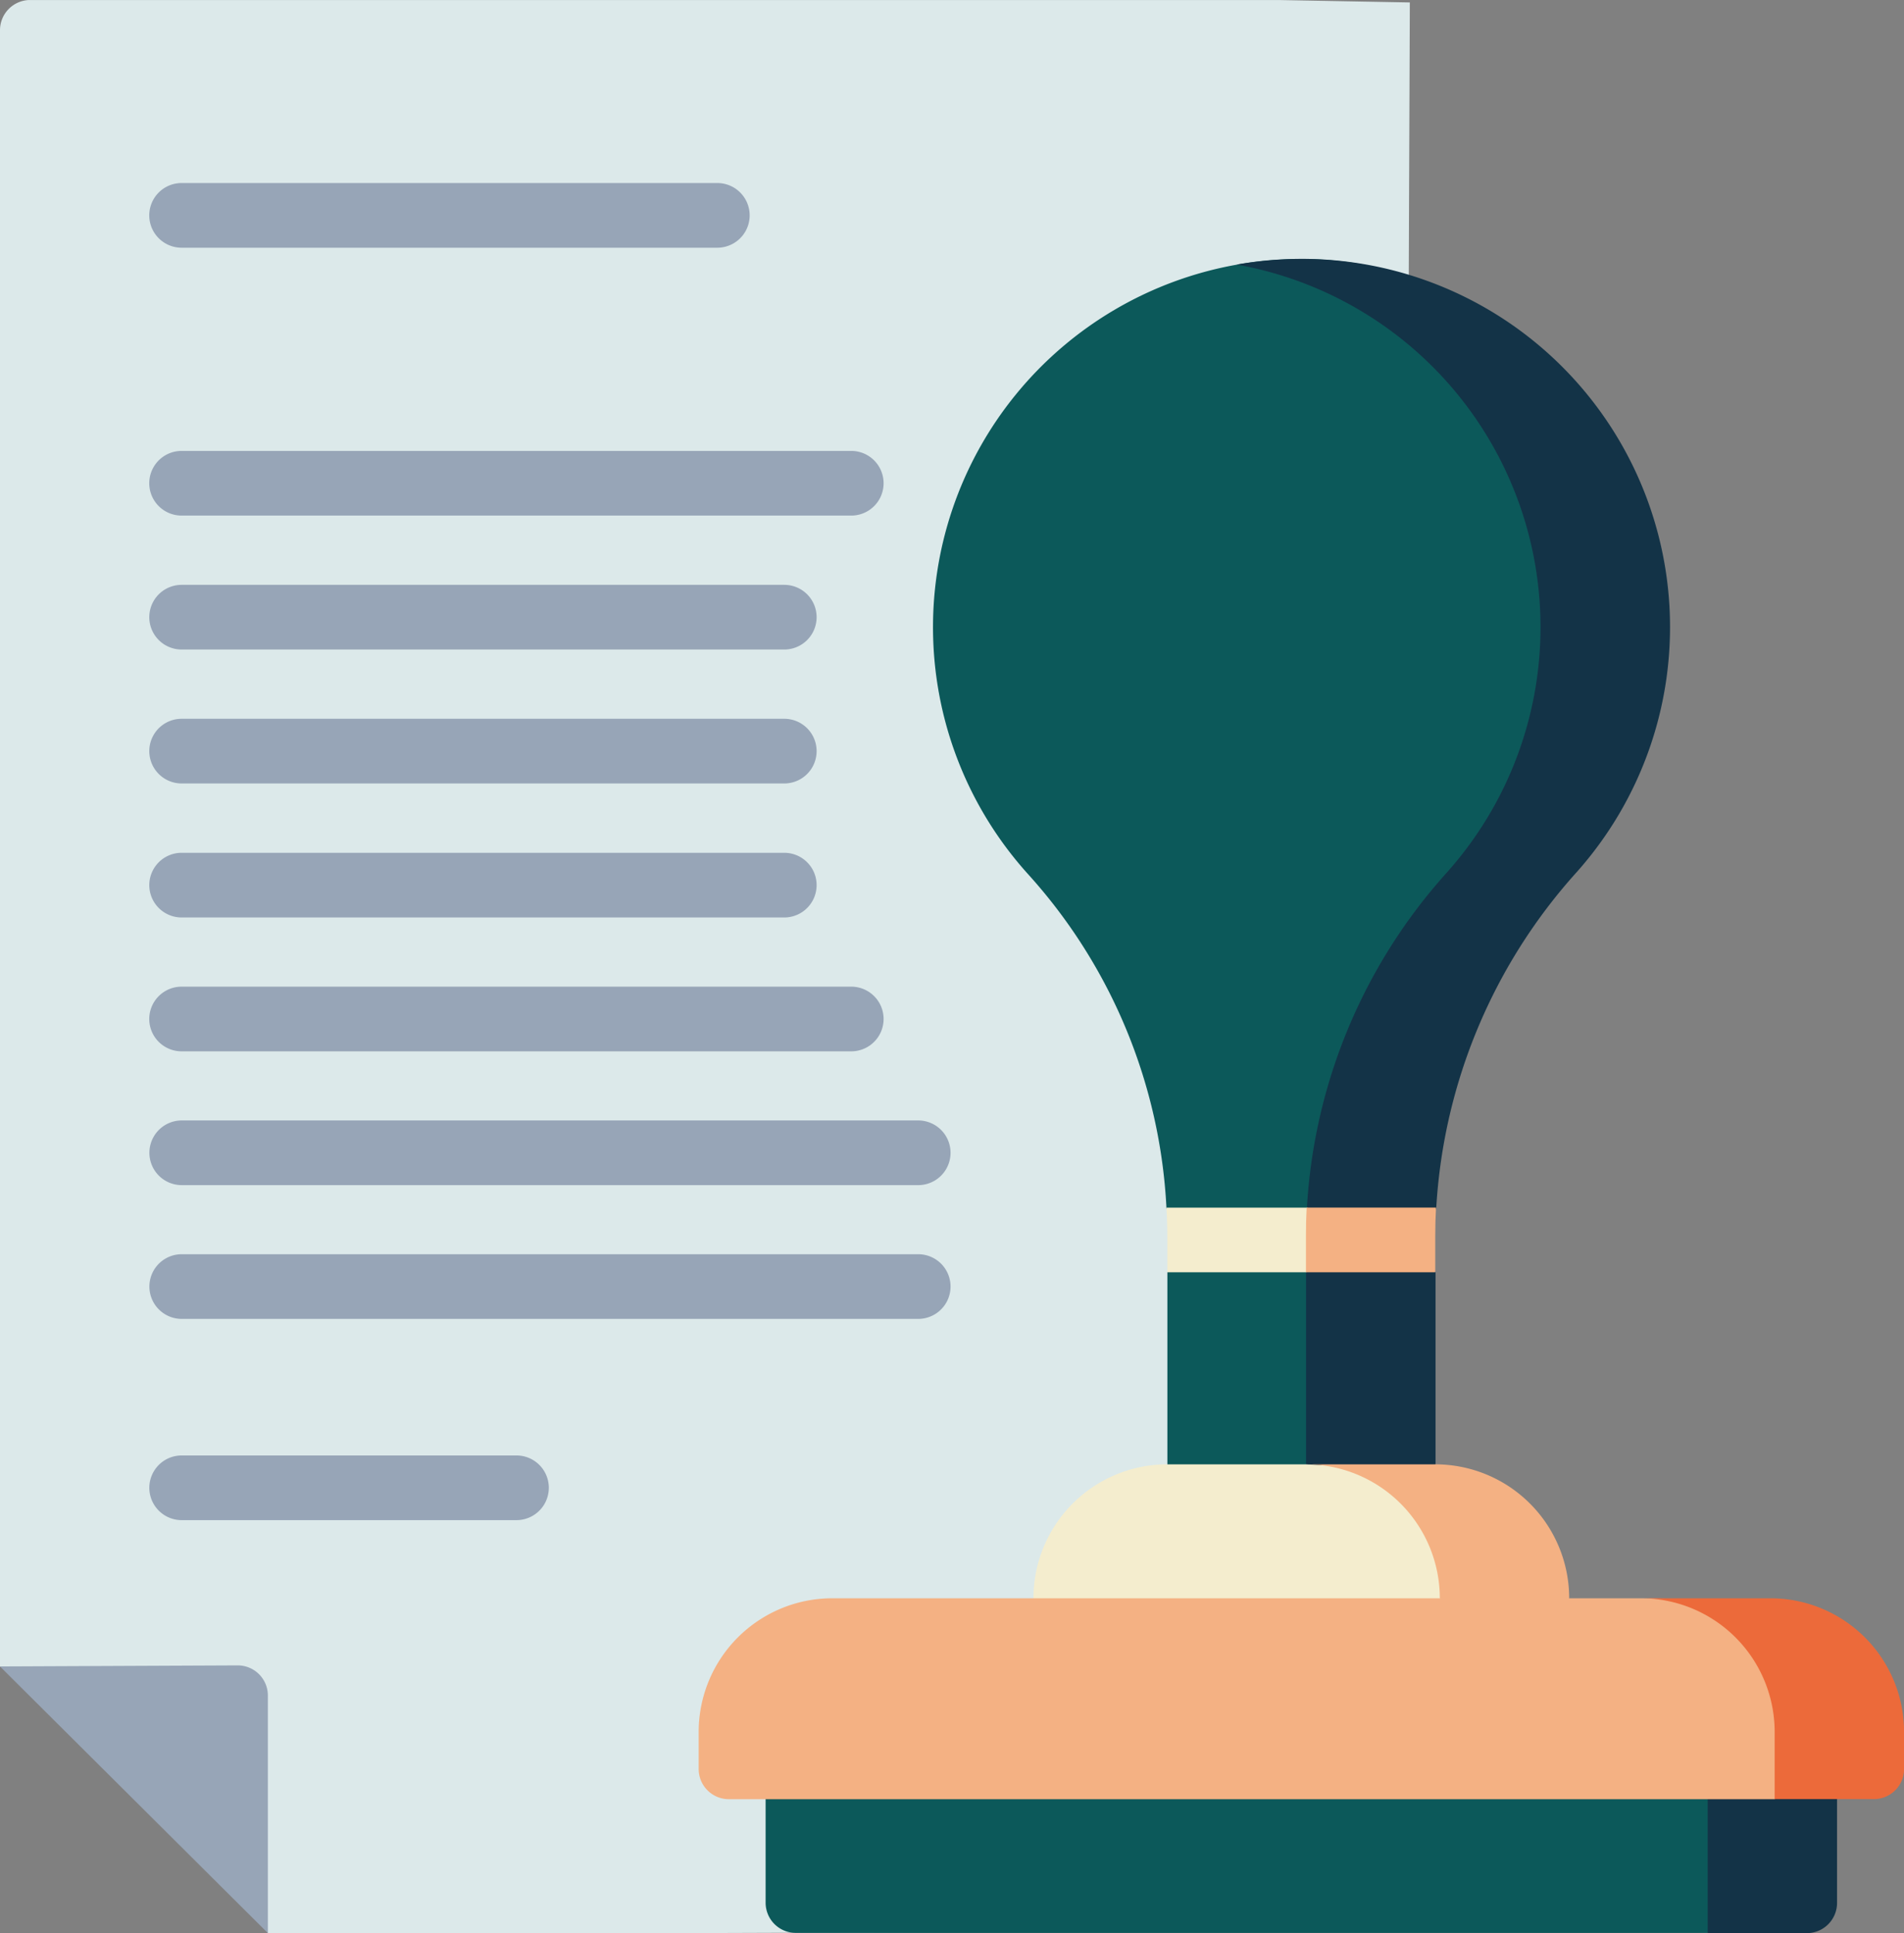
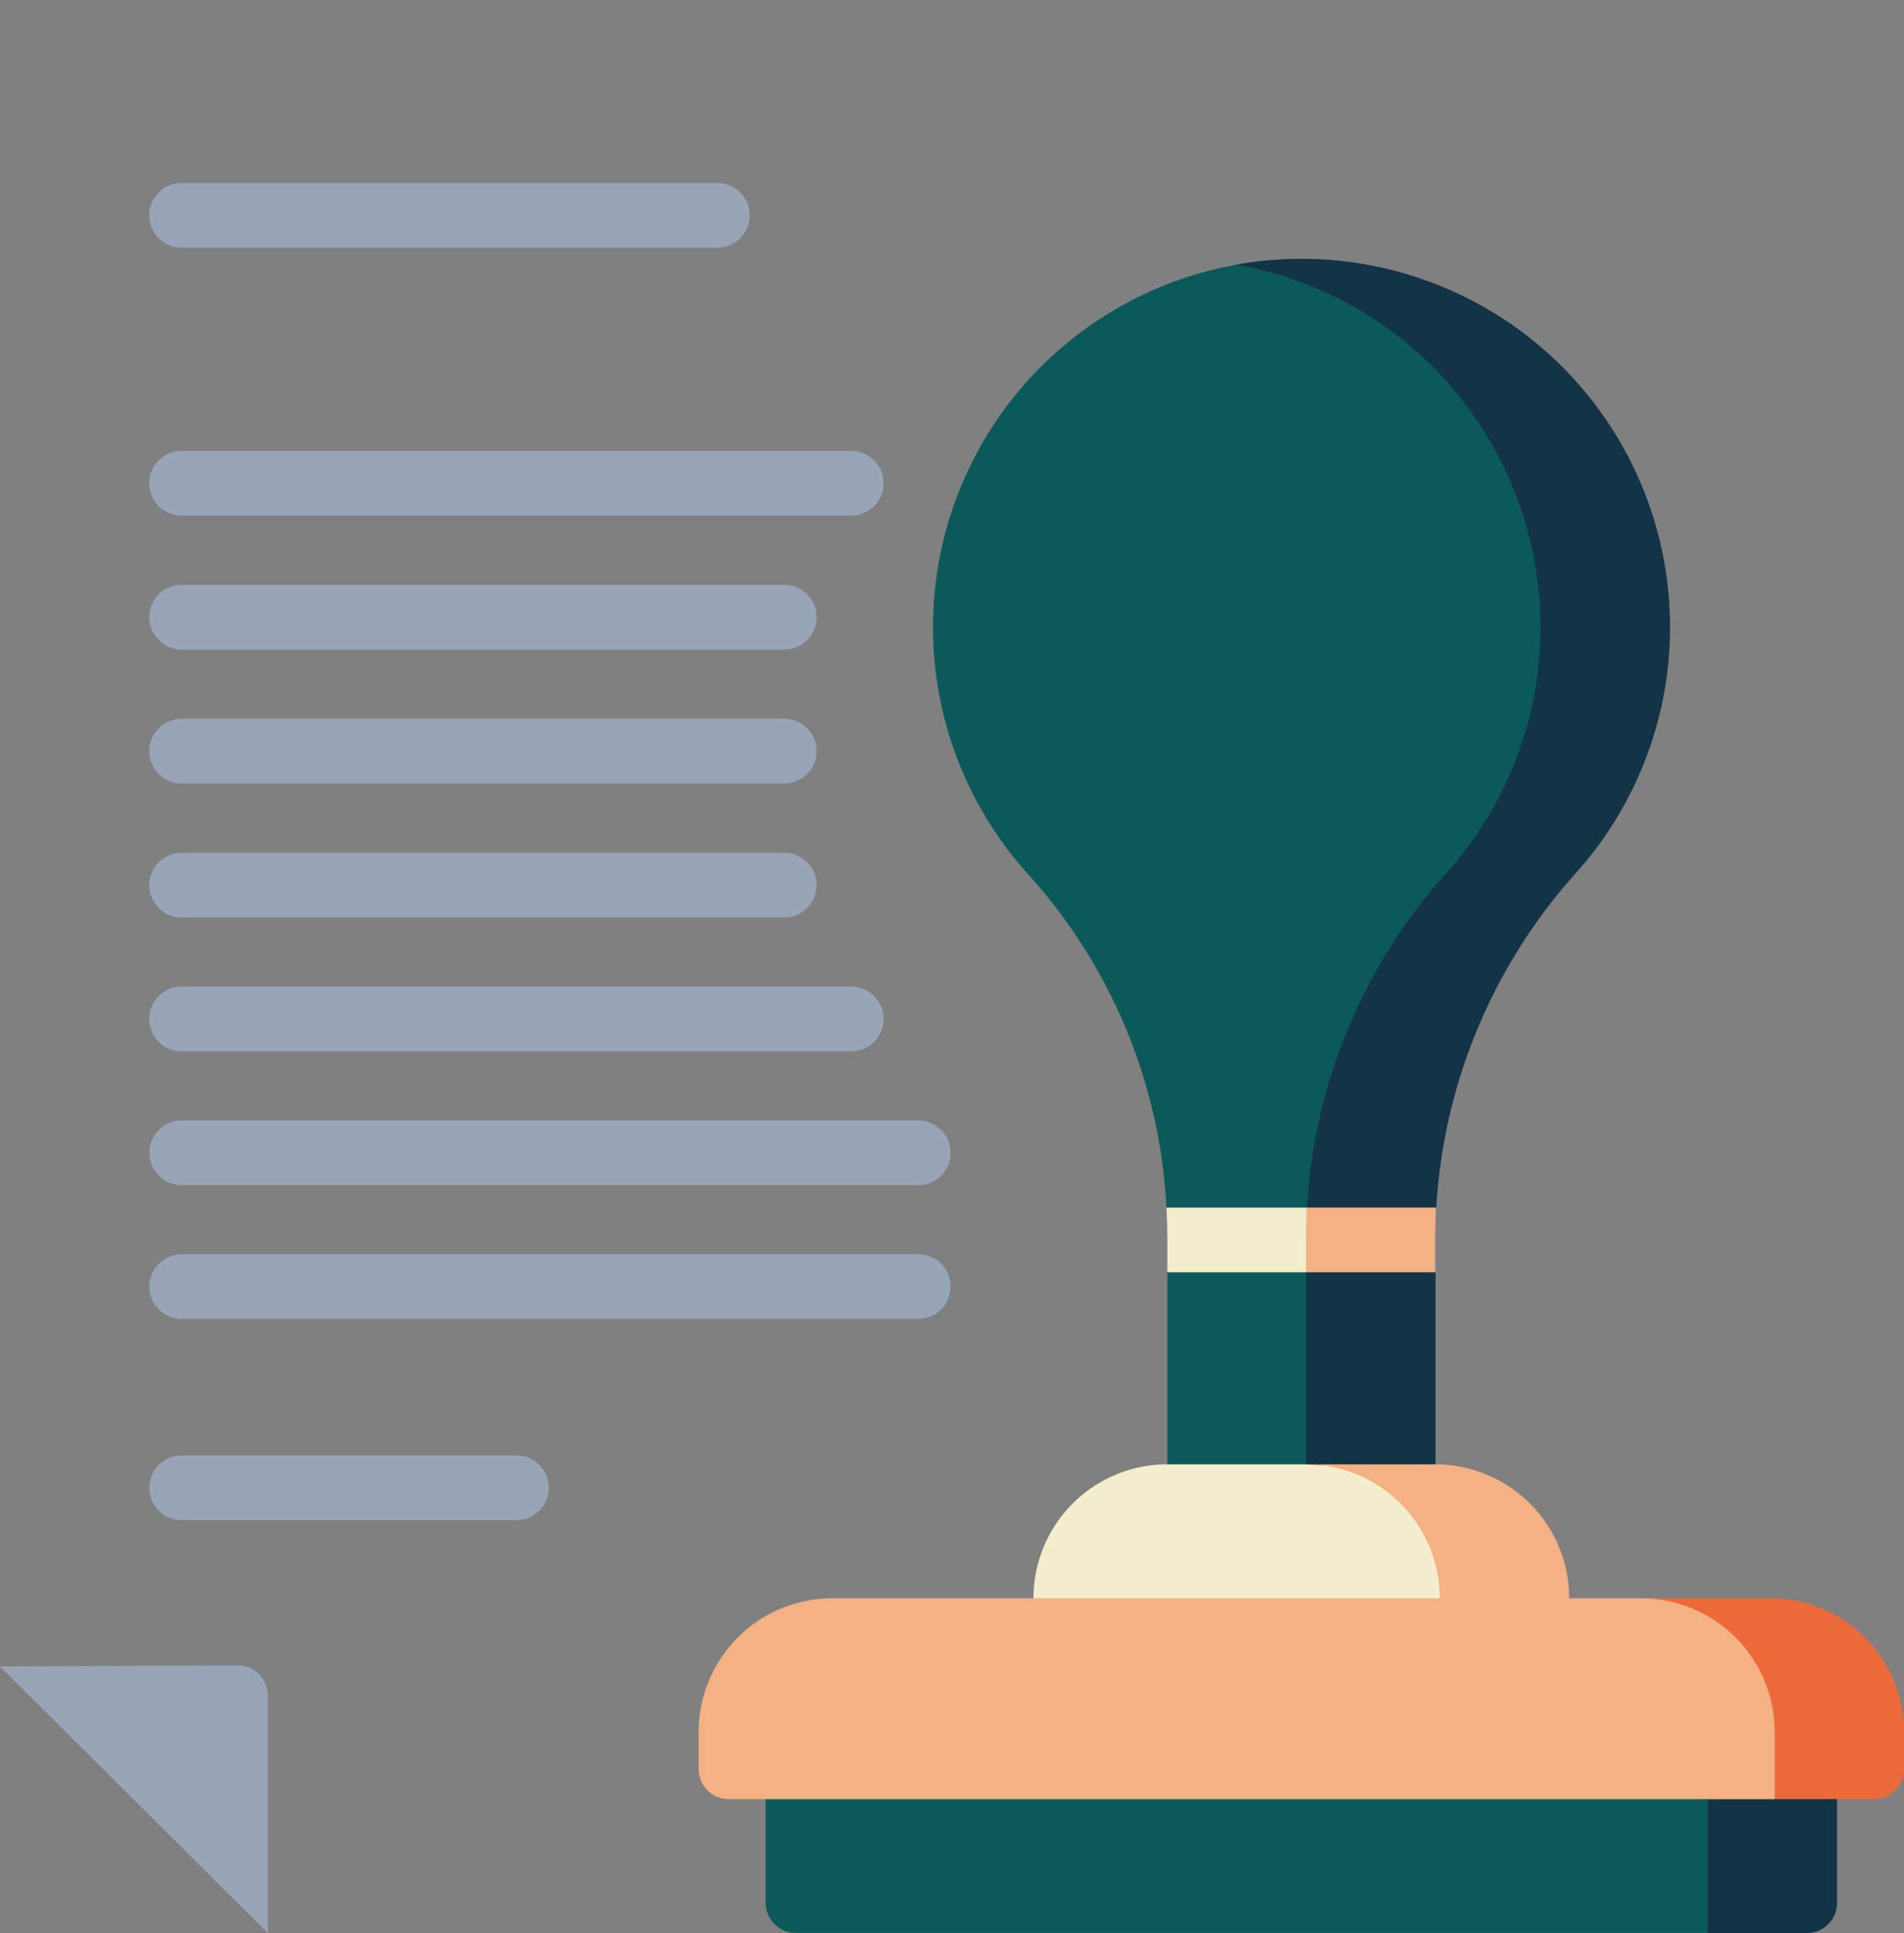
<svg xmlns="http://www.w3.org/2000/svg" width="54.291" height="55.118" viewBox="0 0 54.291 55.118">
  <rect x="0" y="0" width="54.291" height="55.118" fill="#808080" stroke="none" />
  <defs>
    <clipPath id="clip-path">
      <rect id="Rectangle_9880" data-name="Rectangle 9880" width="54.291" height="55.118" fill="none" />
    </clipPath>
  </defs>
  <g id="Group_39203" data-name="Group 39203" transform="translate(0 0)">
    <g id="Group_39202" data-name="Group 39202" transform="translate(0 0.001)" clip-path="url(#clip-path)">
-       <path id="Path_17819" data-name="Path 17819" d="M39.984,55.048l-20.76.072H7.638L5.031,50.071,0,47.516V.86A.861.861,0,0,1,.86,0H36.411L40.2.07Z" transform="translate(0 -0.001)" fill="#dce9ea" />
      <path id="Path_17820" data-name="Path 17820" d="M7.638,39.378V32.605a.859.859,0,0,0-.865-.86L0,31.775Z" transform="translate(0 15.74)" fill="#97a5b7" />
      <path id="Path_17821" data-name="Path 17821" d="M43.916,33.461H14.594v4.2a.86.86,0,0,0,.86.86h26L43.916,37.3Z" transform="translate(7.237 16.591)" fill="#0c595a" />
      <path id="Path_17822" data-name="Path 17822" d="M32.552,34.691v3.837h2.827a.862.862,0,0,0,.862-.862V34.691l-1.78-1.23Z" transform="translate(16.141 16.591)" fill="#133347" />
      <path id="Path_17823" data-name="Path 17823" d="M37.56,15.437A10.464,10.464,0,0,1,34.9,22.426a15.634,15.634,0,0,0-4,9.559c-.015.268-.022.536-.022.806v7.744H24.468V33.829l1.23-.923c0-.307-1.239-.615-1.257-.92a15.338,15.338,0,0,0-3.916-9.475A10.5,10.5,0,0,1,26.444,5.1a10.833,10.833,0,0,1,1.277-.147C33.778,4.633,37.56,9.449,37.56,15.437Z" transform="translate(8.819 2.446)" fill="#0c595a" />
      <path id="Path_17824" data-name="Path 17824" d="M24.852,4.95a10.293,10.293,0,0,0-1.279.147,10.5,10.5,0,0,1,6,17.328,15.6,15.6,0,0,0-4.021,10.366v6.514l1.9,1.23,1.792-1.23V33.829l-1.23-1.038c0-.269,1.237-.539,1.251-.806a15.647,15.647,0,0,1,4-9.56A10.5,10.5,0,0,0,24.852,4.95" transform="translate(11.689 2.446)" fill="#133347" />
      <path id="Path_17825" data-name="Path 17825" d="M28.671,23.824l-2.459,1.038H22.261v-.923c0-.307-.007-.615-.027-.92h4S28.671,23.554,28.671,23.824Z" transform="translate(11.025 11.413)" fill="#f4edce" />
      <path id="Path_17826" data-name="Path 17826" d="M24.915,23.018c-.015.268-.021.537-.021.806v1.038h3.687V23.824c0-.269.007-.539.022-.806H24.915Z" transform="translate(12.344 11.413)" fill="#f4b183" />
      <path id="Path_17827" data-name="Path 17827" d="M19.043,5.333H3.767a.922.922,0,0,1,0-1.844H19.043a.922.922,0,0,1,0,1.844" transform="translate(1.411 1.729)" fill="#97a5b7" />
      <path id="Path_17828" data-name="Path 17828" d="M22.862,10.439H3.767a.922.922,0,0,1,0-1.844H22.862a.922.922,0,0,1,0,1.844" transform="translate(1.411 4.261)" fill="#97a5b7" />
      <path id="Path_17829" data-name="Path 17829" d="M20.952,12.992H3.768a.922.922,0,1,1,0-1.844H20.952a.922.922,0,0,1,0,1.844" transform="translate(1.411 5.527)" fill="#97a5b7" />
      <path id="Path_17830" data-name="Path 17830" d="M20.952,15.545H3.768a.922.922,0,1,1,0-1.844H20.952a.922.922,0,0,1,0,1.844" transform="translate(1.411 6.793)" fill="#97a5b7" />
      <path id="Path_17831" data-name="Path 17831" d="M20.952,18.1H3.768a.922.922,0,1,1,0-1.844H20.952a.922.922,0,0,1,0,1.844" transform="translate(1.411 8.059)" fill="#97a5b7" />
      <path id="Path_17832" data-name="Path 17832" d="M22.862,20.651H3.767a.922.922,0,0,1,0-1.844H22.862a.922.922,0,0,1,0,1.844" transform="translate(1.411 9.325)" fill="#97a5b7" />
      <path id="Path_17833" data-name="Path 17833" d="M24.771,23.2h-21a.922.922,0,1,1,0-1.844h21a.922.922,0,0,1,0,1.844" transform="translate(1.411 10.591)" fill="#97a5b7" />
      <path id="Path_17834" data-name="Path 17834" d="M24.771,25.751h-21a.922.922,0,1,1,0-1.844h21a.922.922,0,0,1,0,1.844" transform="translate(1.411 11.854)" fill="#97a5b7" />
      <path id="Path_17835" data-name="Path 17835" d="M13.316,29.587H3.769a.922.922,0,1,1,0-1.844h9.547a.922.922,0,0,1,0,1.844" transform="translate(1.411 13.756)" fill="#97a5b7" />
      <path id="Path_17836" data-name="Path 17836" d="M33.746,32.961H19.7v-1.23a3.819,3.819,0,0,1,3.819-3.819h3.949l2.459.123a3.716,3.716,0,0,1,3.819,3.7Z" transform="translate(9.768 13.84)" fill="#f4edce" />
      <path id="Path_17837" data-name="Path 17837" d="M28.582,27.912H24.893a3.819,3.819,0,0,1,3.819,3.819l2.459,1.23,1.23-1.23a3.819,3.819,0,0,0-3.819-3.819" transform="translate(12.343 13.84)" fill="#f4b183" />
      <path id="Path_17838" data-name="Path 17838" d="M46.459,34.965,44,36.194H14.178a.861.861,0,0,1-.86-.86V34.276a3.812,3.812,0,0,1,3.811-3.811H40.188l2.459.037a3.78,3.78,0,0,1,3.811,3.774Z" transform="translate(6.604 15.106)" fill="#f4b183" />
      <path id="Path_17839" data-name="Path 17839" d="M34.97,30.465H31.281a3.812,3.812,0,0,1,3.811,3.811v1.916H37.92a.861.861,0,0,0,.862-.86V34.276a3.812,3.812,0,0,0-3.811-3.811" transform="translate(15.511 15.106)" fill="#ec6a3a" />
    </g>
  </g>
</svg>